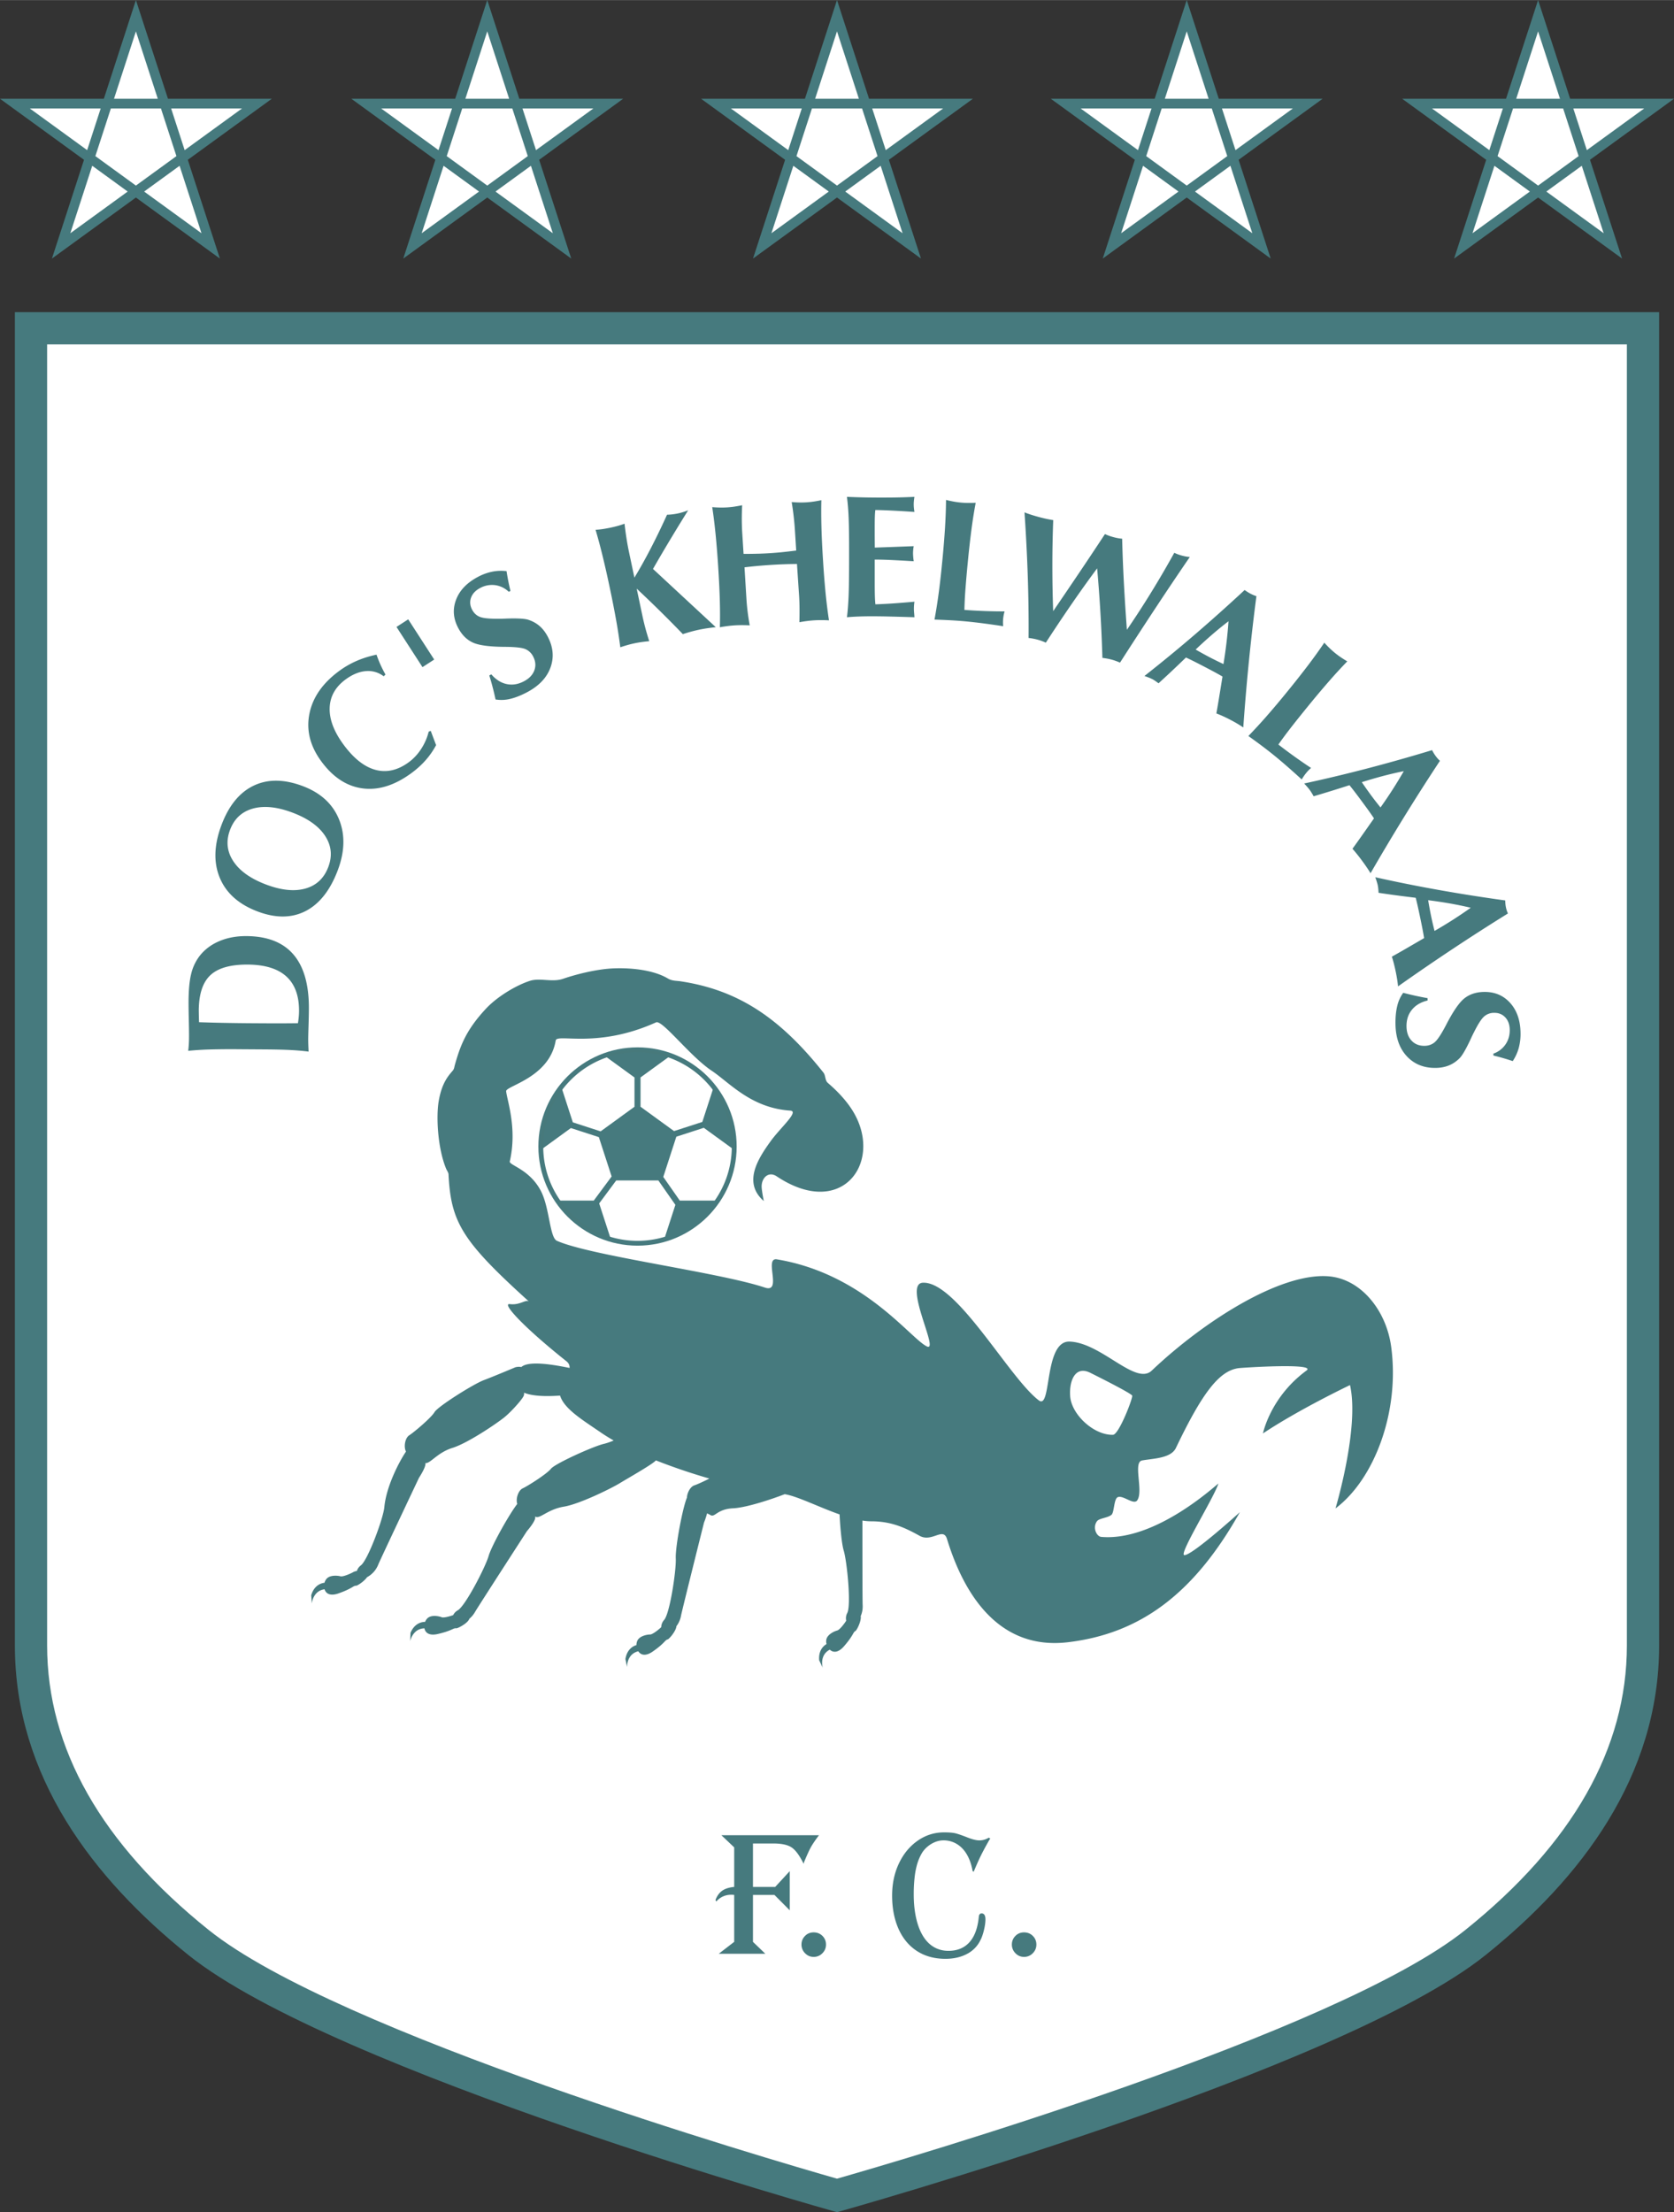
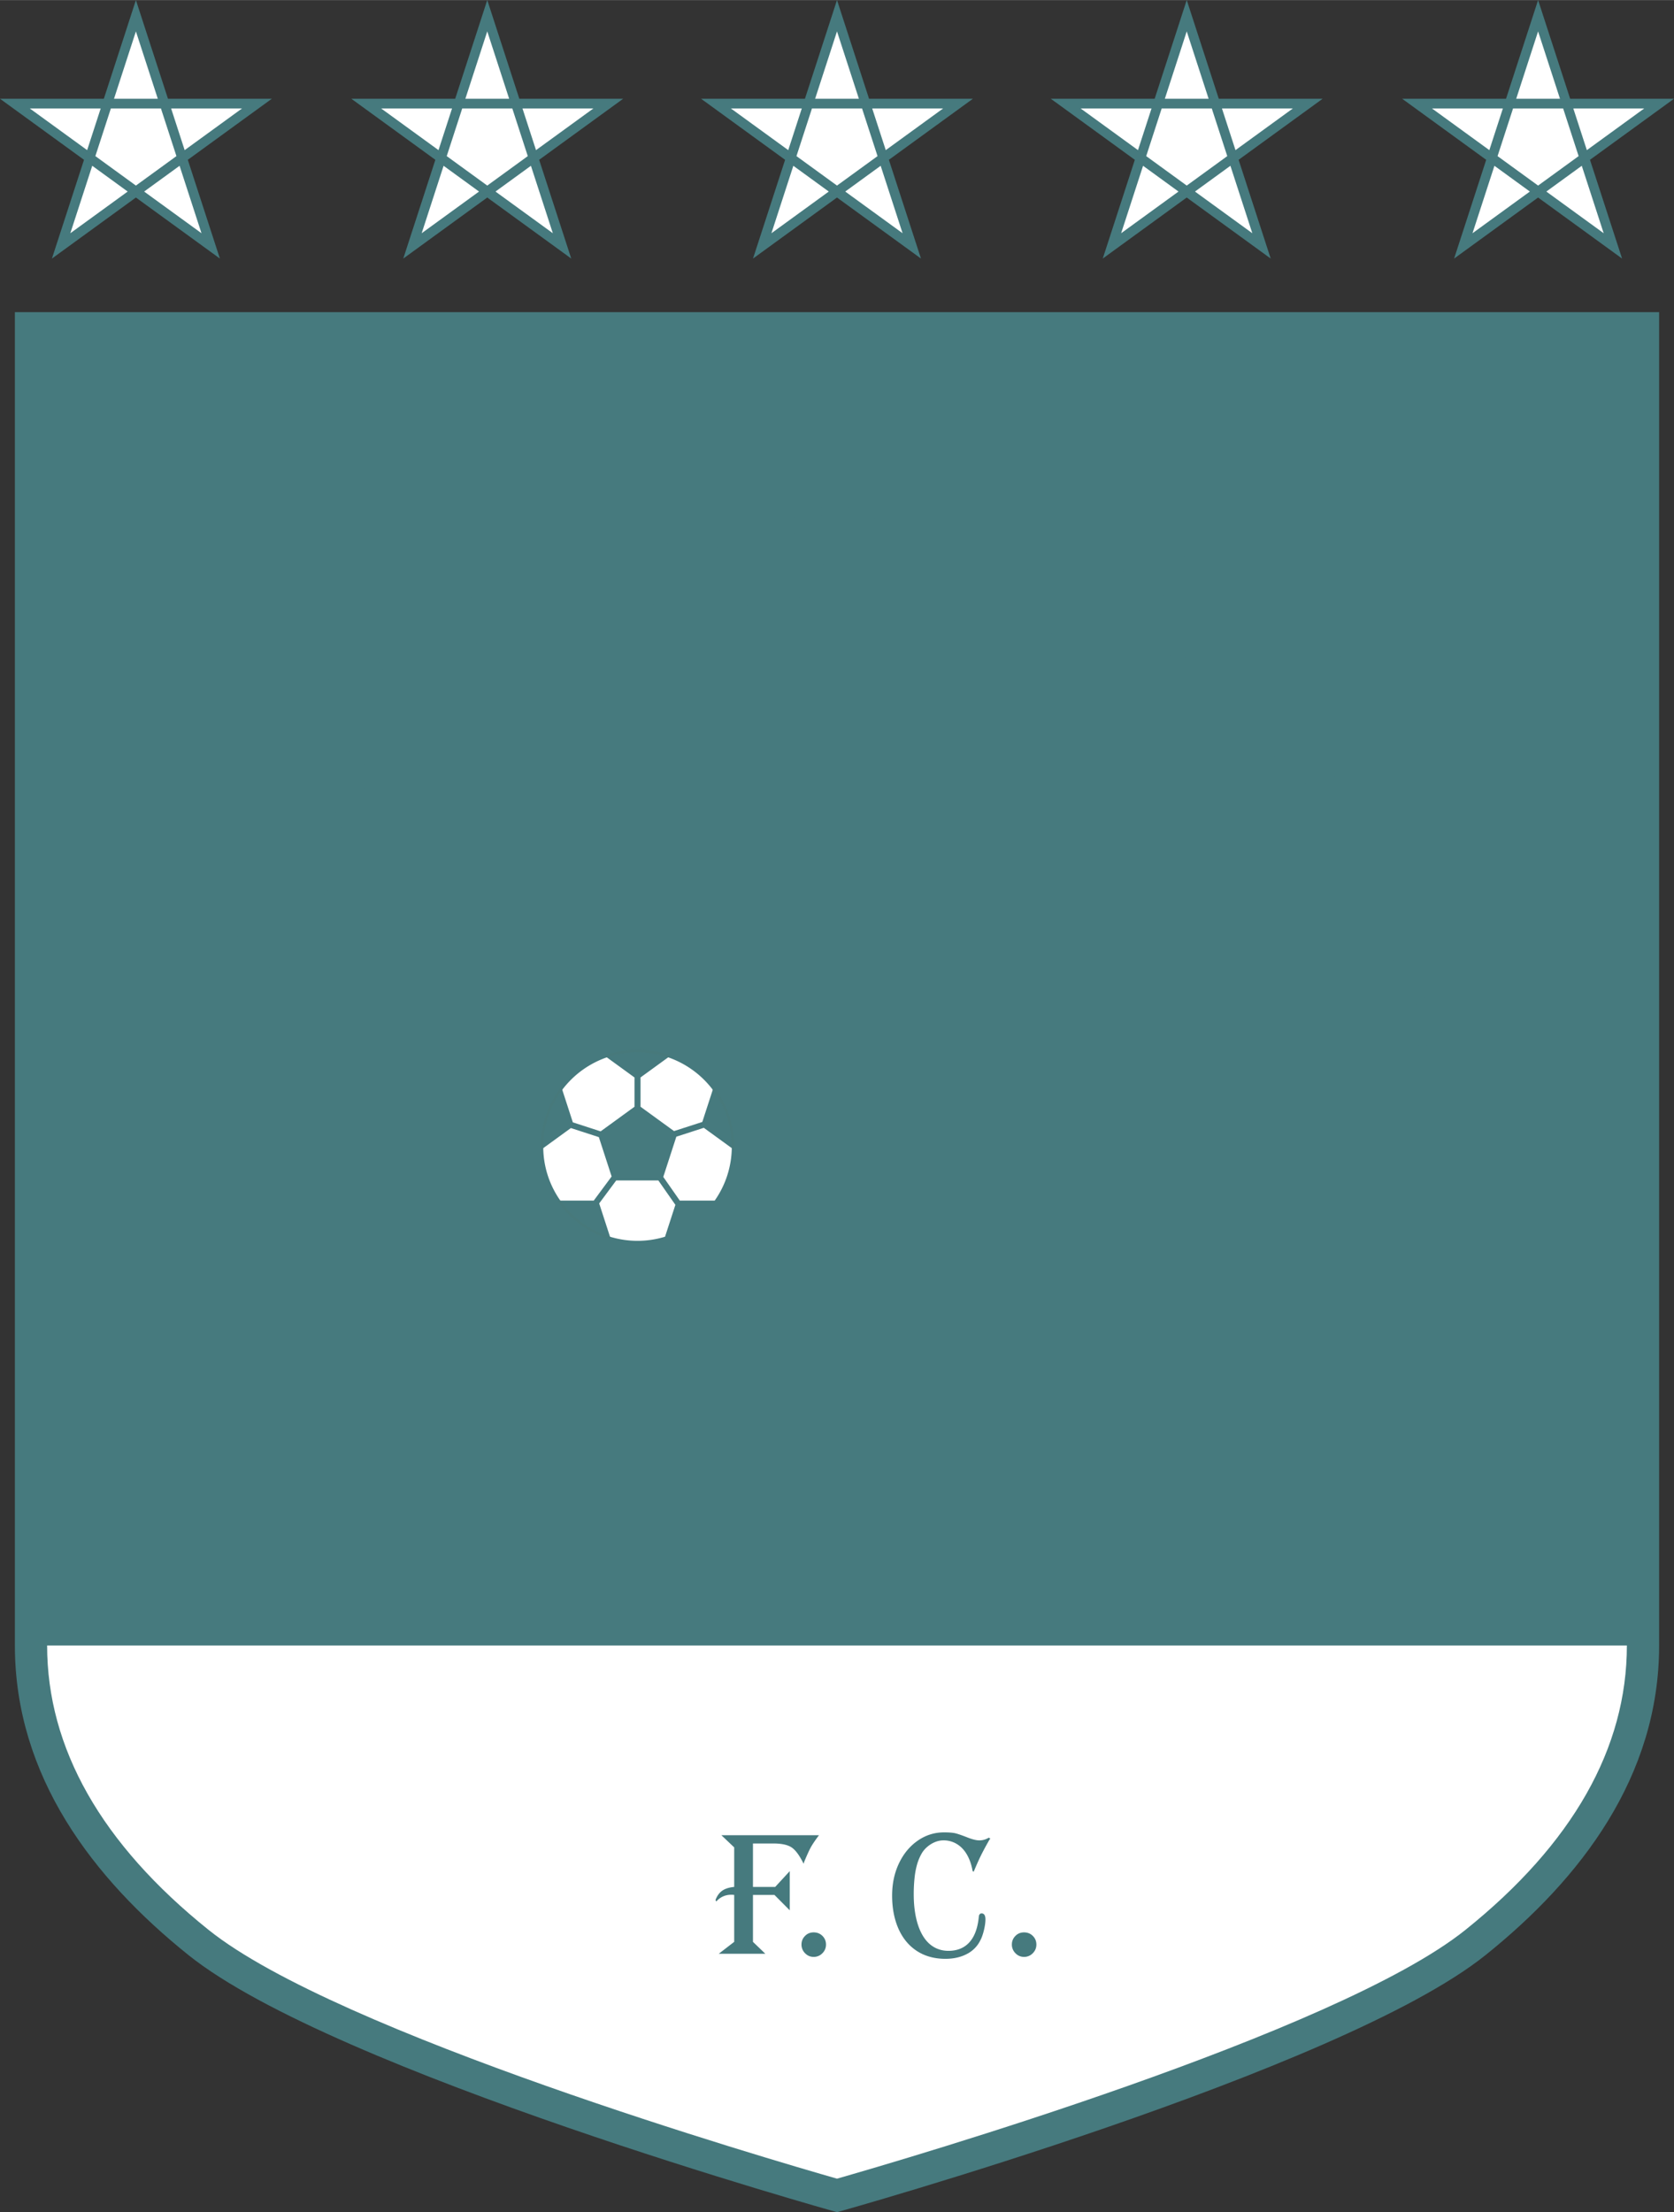
<svg xmlns="http://www.w3.org/2000/svg" width="1892" height="2500" viewBox="0 0 160.852 212.528">
  <rect x="0" y="0" width="160.852" height="212.528" fill="#333333" stroke="none" />
  <path d="M1.43 29.986v128.097c0 12.587 7.527 22.403 16.676 29.742 13.993 11.227 62.32 24.703 62.32 24.703s48.327-13.476 62.321-24.703c9.148-7.339 16.675-17.155 16.675-29.742V29.986H1.43z" fill="#467a7e" />
-   <path d="M4.528 33.083v125c0 9.872 5.221 19.065 15.517 27.326 12.36 9.917 53.965 22.064 60.381 23.899 6.417-1.834 48.021-13.982 60.382-23.899 10.296-8.261 15.516-17.455 15.516-27.326v-125H4.528z" fill="#fff" />
+   <path d="M4.528 33.083v125c0 9.872 5.221 19.065 15.517 27.326 12.36 9.917 53.965 22.064 60.381 23.899 6.417-1.834 48.021-13.982 60.382-23.899 10.296-8.261 15.516-17.455 15.516-27.326H4.528z" fill="#fff" />
  <path d="M79.984 1.36l-2.639 8.122h-9.978l8.072 5.865-3.083 9.487 8.069-5.864 8.069 5.863-3.082-9.487 8.072-5.865h-9.979L80.426 0l-.442 1.36z" fill="#467a7e" />
  <path d="M80.426 3.008l2.104 6.474h-4.207c.961-2.962 1.86-5.727 2.103-6.474zM77.043 10.411l-1.302 4.006-5.514-4.006h6.816zM76.23 15.921l3.406 2.475-5.511 4.004 2.105-6.479zM82.832 10.411l1.489 4.581-3.895 2.83-3.895-2.83 1.489-4.581h4.812zM90.625 10.411l-5.514 4.006-1.303-4.006h6.817zM84.622 15.921l2.105 6.479-5.51-4.004 3.405-2.475z" fill="#fff" />
  <path d="M46.378 1.36l-2.639 8.122h-9.978l8.072 5.865-3.083 9.487 8.07-5.864 8.069 5.863-3.082-9.487 8.072-5.865h-9.978L46.82 0l-.442 1.36z" fill="#467a7e" />
  <path d="M46.82 3.008l2.104 6.474h-4.208l2.104-6.474zM43.437 10.411l-1.302 4.006-5.514-4.006h6.816zM42.624 15.921l3.406 2.475-5.511 4.004 2.105-6.479zM49.226 10.411l1.488 4.581-3.894 2.83-3.895-2.83 1.489-4.581h4.812zM57.019 10.411l-5.514 4.006-1.302-4.006h6.816zM51.016 15.921l2.105 6.479-5.511-4.004 3.406-2.475z" fill="#fff" />
  <path d="M113.589 1.36l-2.639 8.122h-9.978l8.072 5.865-3.082 9.487 8.068-5.864 8.069 5.863-3.082-9.487 8.073-5.865h-9.979L114.031 0l-.442 1.36z" fill="#467a7e" />
  <path d="M114.031 3.008l2.104 6.474h-4.208c.964-2.962 1.862-5.727 2.104-6.474zM110.649 10.411l-1.302 4.006a52432.09 52432.09 0 0 0-5.514-4.006h6.816zM109.835 15.921l3.405 2.475a8171.983 8171.983 0 0 1-5.511 4.004c.244-.748 1.143-3.513 2.106-6.479zM116.437 10.411l1.489 4.581-3.895 2.83-3.894-2.83 1.488-4.581h4.812zM124.23 10.411l-5.514 4.006-1.301-4.006h6.815zM118.228 15.921l2.105 6.479-5.511-4.004 3.406-2.475z" fill="#fff" />
  <path d="M147.351 1.36l-2.639 8.122h-9.978l8.072 5.865-3.083 9.487 8.07-5.864 8.069 5.863-3.083-9.487 8.072-5.865h-9.978L147.793 0l-.442 1.36z" fill="#467a7e" />
  <path d="M147.793 3.008l2.104 6.474h-4.207l2.103-6.474zM144.41 10.411l-1.302 4.006-5.514-4.006h6.816zM143.597 15.921l3.405 2.475-5.511 4.004 2.106-6.479zM150.199 10.411l1.489 4.581-3.895 2.83-3.895-2.83 1.489-4.581h4.812zM157.992 10.411l-5.514 4.006-1.302-4.006h6.816zM151.99 15.921l2.105 6.479-5.511-4.004 3.406-2.475z" fill="#fff" />
  <path d="M12.617 1.36L9.978 9.482H0l8.072 5.865-3.082 9.487 8.069-5.864 8.069 5.863-3.082-9.487 8.072-5.865H16.14L13.059 0l-.442 1.36z" fill="#467a7e" />
  <path d="M13.059 3.008l2.104 6.474h-4.208l2.104-6.474zM9.676 10.411l-1.302 4.006-5.514-4.006h6.816zM8.863 15.921l3.406 2.475L6.758 22.4l2.105-6.479zM15.464 10.411l1.489 4.581-3.894 2.83-3.895-2.83 1.489-4.581h4.811zM23.258 10.411l-5.514 4.006-1.302-4.006h6.816zM17.255 15.921L19.36 22.4l-5.511-4.004 3.406-2.475z" fill="#fff" />
  <g fill="#467a7e">
    <path d="M69.317 176.312l1.231 1.167v3.799c-.488.047-.872.168-1.152.365-.28.196-.496.493-.645.891l.072.146c.391-.433.873-.65 1.445-.65a2.087 2.087 0 0 1 .28.018v4.509l-1.483 1.143h4.473l-1.187-1.143v-4.509h2.065l1.471 1.478v-3.765l-1.4 1.519h-2.136v-4.175h1.953c.797 0 1.384.127 1.763.381.378.253.762.776 1.152 1.567l.054-.183c.276-.667.495-1.145.657-1.433.162-.288.417-.662.764-1.124h-9.377zM78.182 185.647c.338 0 .621.114.847.34.227.226.34.502.34.829 0 .326-.116.606-.349.837a1.14 1.14 0 0 1-.838.349c-.32 0-.595-.117-.824-.353a1.158 1.158 0 0 1-.344-.833c0-.32.112-.595.336-.824.222-.23.5-.345.832-.345zM95.156 176.622l-.117.183c-.191.334-.368.653-.526.954-.159.302-.298.581-.418.837s-.27.597-.45 1.021l-.082.197-.107-.054c-.103-.603-.281-1.126-.536-1.571s-.577-.787-.966-1.025a2.426 2.426 0 0 0-1.295-.358c-.263 0-.523.05-.777.148a2.703 2.703 0 0 0-.729.43 2.529 2.529 0 0 0-.562.632 4.834 4.834 0 0 0-.454 1.045 7.479 7.479 0 0 0-.252 1.291 14.502 14.502 0 0 0-.085 1.654c0 .818.075 1.567.225 2.245.149.678.368 1.255.656 1.73.288.475.64.833 1.057 1.076s.883.363 1.398.363c.563 0 1.05-.123 1.461-.368.41-.245.737-.607.98-1.085s.4-1.073.472-1.785c.018-.239.108-.359.27-.359.246 0 .37.195.37.583 0 .293-.05.643-.149 1.05-.1.406-.215.729-.348.968a2.887 2.887 0 0 1-1.295 1.302c-.587.308-1.272.461-2.054.461-.783 0-1.489-.139-2.119-.417a4.462 4.462 0 0 1-1.616-1.217c-.448-.533-.792-1.178-1.029-1.933s-.357-1.59-.357-2.507c0-1.137.218-2.169.654-3.091.437-.923 1.037-1.65 1.801-2.184.765-.533 1.61-.8 2.537-.8.475 0 .836.03 1.083.087.247.059.656.2 1.229.426.445.171.803.256 1.074.256.325 0 .626-.085.903-.256l.153.071zM98.397 185.647c.339 0 .621.114.847.34.226.226.34.502.34.829 0 .326-.116.606-.349.837a1.14 1.14 0 0 1-.838.349c-.32 0-.595-.117-.824-.353a1.158 1.158 0 0 1-.344-.833c0-.32.112-.595.335-.824.224-.23.502-.345.833-.345zM47.616 67.195a25.822 25.822 0 0 0-.6-2.309l.196-.104c.437.507.93.818 1.479.933.55.115 1.104.024 1.662-.272.505-.268.836-.619.994-1.055.158-.435.116-.881-.126-1.337a1.482 1.482 0 0 0-.744-.698c-.321-.135-.967-.206-1.937-.214-1.481-.006-2.515-.143-3.1-.41-.586-.267-1.055-.734-1.41-1.401-.481-.906-.551-1.811-.208-2.713.341-.903 1.039-1.633 2.091-2.191a5.078 5.078 0 0 1 1.368-.504c.452-.092.917-.11 1.393-.056a22.005 22.005 0 0 0 .375 1.902l-.16.085a2.345 2.345 0 0 0-1.315-.64 2.369 2.369 0 0 0-1.445.278c-.437.232-.726.54-.866.922-.139.381-.104.77.105 1.164.175.33.424.56.747.687.324.127.921.187 1.796.178.194.003.471-.004.831-.02 1.007-.03 1.68.009 2.018.117.416.135.775.334 1.08.597.305.262.565.598.782 1.006.537 1.012.628 2.005.274 2.982-.354.977-1.1 1.766-2.237 2.37-.599.317-1.146.533-1.646.649a3.545 3.545 0 0 1-1.397.054zM37.042 64.799l-.175.168a2.431 2.431 0 0 0-1.704-.497c-.634.048-1.278.309-1.931.783-.988.717-1.505 1.621-1.553 2.712-.047 1.091.383 2.262 1.29 3.511.979 1.348 2.005 2.172 3.08 2.472 1.075.3 2.147.062 3.215-.714.46-.333.86-.76 1.198-1.276a5.418 5.418 0 0 0 .729-1.668l.196-.082.517 1.373a7.556 7.556 0 0 1-1.025 1.471c-.4.45-.864.866-1.391 1.249-1.605 1.165-3.166 1.642-4.685 1.43-1.518-.212-2.838-1.089-3.958-2.632-1.062-1.462-1.431-2.982-1.108-4.559.324-1.577 1.292-2.95 2.902-4.12.509-.37 1.055-.681 1.637-.934s1.217-.452 1.903-.597a10.943 10.943 0 0 0 .863 1.91zM22.404 82.712c-.604-.933-.702-1.937-.291-3.011.407-1.065 1.146-1.742 2.215-2.032 1.07-.29 2.346-.151 3.828.416 1.462.559 2.493 1.303 3.094 2.231.601.928.697 1.924.29 2.989-.413 1.08-1.15 1.766-2.212 2.059-1.062.293-2.328.158-3.801-.405-1.476-.564-2.517-1.313-3.123-2.247zm6.929 4.827c1.335-.673 2.371-1.97 3.105-3.89.693-1.812.74-3.456.14-4.931s-1.748-2.537-3.445-3.186c-1.794-.686-3.37-.71-4.728-.072s-2.391 1.883-3.1 3.737c-.736 1.925-.802 3.627-.197 5.103.605 1.477 1.808 2.559 3.607 3.248 1.743.666 3.282.663 4.618-.009zM26.994 98.31c-.584.002-1.437-.001-2.56-.009a208.221 208.221 0 0 1-2.886-.035 148.78 148.78 0 0 1-2.422-.065 45.058 45.058 0 0 1-.026-1.139c.011-1.569.384-2.697 1.12-3.383.737-.687 1.933-1.024 3.59-1.014 1.646.011 2.88.391 3.703 1.139.823.749 1.23 1.861 1.221 3.337 0 .171-.01.354-.028.549a8.211 8.211 0 0 1-.078.607c-.506.007-1.051.012-1.634.013zm2.645 2.417a17.755 17.755 0 0 1-.024-.918c.001-.225.012-.659.032-1.298.02-.64.03-1.166.033-1.58.015-2.316-.478-4.059-1.479-5.229-1.001-1.17-2.507-1.762-4.519-1.774-.954-.006-1.816.152-2.586.475-.771.323-1.398.787-1.882 1.39a4.55 4.55 0 0 0-.83 1.707c-.169.655-.258 1.548-.266 2.678-.002.408.005.997.023 1.767.018.769.025 1.333.022 1.691a11.026 11.026 0 0 1-.077 1.314 30.43 30.43 0 0 1 1.931-.125 73.011 73.011 0 0 1 2.947-.027l.917.006 1.502.01c1.108.007 1.975.028 2.597.063.623.035 1.18.084 1.671.148-.004-.066-.007-.165-.012-.298zM60.959 55.491c.539-.89 1.069-1.84 1.591-2.85s1.037-2.075 1.544-3.195a5.93 5.93 0 0 0 1.043-.123 6.143 6.143 0 0 0 .989-.305c-.551.88-1.108 1.789-1.672 2.726s-1.134 1.906-1.709 2.91l6.033 5.596a20.86 20.86 0 0 0-.848.106 13.095 13.095 0 0 0-1.498.315c-.257.07-.53.152-.819.245a120.106 120.106 0 0 0-4.434-4.369l.55 2.609c.082.389.177.787.287 1.195s.233.822.37 1.244c-.266.024-.514.052-.745.085a10.097 10.097 0 0 0-1.322.278c-.224.063-.463.137-.715.223a53.388 53.388 0 0 0-.374-2.462 96.942 96.942 0 0 0-.628-3.209 93.267 93.267 0 0 0-.704-3.118 54.231 54.231 0 0 0-.671-2.5c.202-.01.416-.031.644-.063a12.468 12.468 0 0 0 1.529-.321c.219-.062.422-.129.61-.201.058.501.12.972.19 1.413.069.442.146.865.231 1.269l.528 2.502zM69.171 60.257c.021-.763.02-1.595-.003-2.497s-.075-1.993-.156-3.275a90.653 90.653 0 0 0-.255-3.193c-.095-.941-.201-1.8-.32-2.577.242.02.483.033.724.038a8.253 8.253 0 0 0 1.438-.092c.238-.036.476-.079.713-.129-.024.502-.036.976-.033 1.42.003.445.018.874.044 1.284l.125 1.973a56.73 56.73 0 0 0 1.572-.023 31.542 31.542 0 0 0 1.924-.123c.347-.032.868-.09 1.562-.176l-.125-1.973a27.26 27.26 0 0 0-.31-2.685c.24.02.479.033.719.039a8.086 8.086 0 0 0 1.425-.091c.236-.036.472-.079.708-.129-.02.786-.017 1.651.009 2.597.025.945.076 2.012.152 3.2a85.98 85.98 0 0 0 .259 3.269c.092.897.196 1.723.313 2.478a14.46 14.46 0 0 0-.754-.021 10.504 10.504 0 0 0-1.351.086c-.234.03-.479.069-.738.115.01-.442.014-.875.012-1.298a21.16 21.16 0 0 0-.041-1.229l-.204-3.068a46.563 46.563 0 0 0-5.041.32l.187 3.069c.025.396.063.805.116 1.224.052.419.118.848.197 1.285a14.595 14.595 0 0 0-.756-.021 10.54 10.54 0 0 0-1.362.087c-.235.029-.484.069-.75.116zM81.382 59.294c.075-.597.127-1.281.159-2.052.032-.772.047-2.017.047-3.737v-.852c0-1.273-.016-2.27-.047-2.989a22.856 22.856 0 0 0-.159-1.936 72.913 72.913 0 0 0 3.374.069c.613 0 1.172-.005 1.678-.017a52.36 52.36 0 0 0 1.432-.052 7.803 7.803 0 0 0-.056.441 3.453 3.453 0 0 0 0 .571c.009.097.027.243.056.437-.833-.056-1.556-.099-2.166-.13-.61-.03-1.141-.048-1.593-.054a8.35 8.35 0 0 0-.045.648c-.008.23-.012.569-.012 1.017v.804l.008 1.142 1.808-.065 1.931-.073a3.938 3.938 0 0 0-.065.716 6.164 6.164 0 0 0 .066.733 142.905 142.905 0 0 0-2.339-.127 35.07 35.07 0 0 0-1.408-.034v2.034c0 .728.005 1.238.016 1.53.01.293.027.538.049.736.513-.017 1.08-.046 1.705-.088a84.964 84.964 0 0 0 2.047-.165 4.65 4.65 0 0 0-.052.672c0 .117.008.272.026.466.017.193.025.312.025.356a267.667 267.667 0 0 0-2.585-.074 76.558 76.558 0 0 0-1.461-.018c-.503 0-.951.008-1.342.023s-.759.038-1.097.068zM89.793 59.52c.144-.766.276-1.596.397-2.491.121-.896.242-1.97.363-3.225.117-1.205.202-2.278.258-3.218.057-.94.086-1.794.091-2.562.234.058.469.109.705.153a8.114 8.114 0 0 0 1.425.137c.239.002.479-.003.721-.016a46.24 46.24 0 0 0-.406 2.558 91.823 91.823 0 0 0-.356 3.185 105.93 105.93 0 0 0-.239 2.773 37.478 37.478 0 0 0-.084 1.776c.692.05 1.355.087 1.989.109.634.023 1.258.033 1.873.032a3.707 3.707 0 0 0-.137 1.425 81.279 81.279 0 0 0-1.996-.284 48.796 48.796 0 0 0-1.491-.169 38.141 38.141 0 0 0-1.33-.104 67.702 67.702 0 0 0-1.783-.079zM98.835 61.286c.015-1.917-.012-3.88-.077-5.89-.066-2.01-.171-4.069-.316-6.177.201.079.414.154.636.227a16.288 16.288 0 0 0 1.465.395c.226.048.447.089.66.122-.055 1.453-.083 2.909-.083 4.37s.026 2.92.078 4.378a845.953 845.953 0 0 0 2.602-3.84 422.625 422.625 0 0 0 2.374-3.567c.122.057.246.109.373.156.127.046.268.091.422.132a4.67 4.67 0 0 0 .857.158c.034 1.396.09 2.823.168 4.278.079 1.457.174 2.947.288 4.473a88.447 88.447 0 0 0 2.351-3.624 95.7 95.7 0 0 0 2.204-3.776c.105.053.218.102.337.146a4.615 4.615 0 0 0 .794.214c.123.021.244.035.361.042a325.895 325.895 0 0 0-3.209 4.773 492.273 492.273 0 0 0-3.5 5.379 6.58 6.58 0 0 0-.421-.168 5.1 5.1 0 0 0-.802-.216 7.935 7.935 0 0 0-.469-.071 142.718 142.718 0 0 0-.506-8.603c-.825 1.111-1.647 2.261-2.467 3.453s-1.641 2.42-2.461 3.685a6.618 6.618 0 0 0-.417-.168 5.083 5.083 0 0 0-.794-.214 5.555 5.555 0 0 0-.448-.067zM116.468 60.964a33.87 33.87 0 0 1 1.577-1.283 40.515 40.515 0 0 1-.191 2.037 45.427 45.427 0 0 1-.294 2.076 39.378 39.378 0 0 1-1.348-.665 45.6 45.6 0 0 1-1.282-.706l-.043-.023a43.366 43.366 0 0 1 1.581-1.436zm-6.414 4.005c.304.107.524.196.661.268.088.045.179.1.273.164.094.063.206.143.335.24.295-.27.625-.575.991-.914.364-.339.913-.86 1.644-1.563.21.097.438.206.682.327s.608.308 1.092.559c.479.25.837.439 1.077.57.239.131.458.255.659.372-.15.931-.266 1.645-.348 2.142-.081.496-.162.963-.241 1.402.212.081.426.171.643.269.215.097.445.21.689.337a12.604 12.604 0 0 1 1.254.74c.158-2.234.343-4.4.555-6.5.212-2.1.447-4.138.707-6.114a2.992 2.992 0 0 1-.277-.1 3.741 3.741 0 0 1-.566-.295 5.042 5.042 0 0 1-.289-.194 164.27 164.27 0 0 1-4.882 4.362 142.63 142.63 0 0 1-4.743 3.895c.018.01.047.021.084.033zM139.336 86.796c.681.12 1.342.256 1.985.41a41.94 41.94 0 0 1-3.48 2.225c-.102-.412-.175-.716-.219-.912s-.083-.381-.119-.553a45.482 45.482 0 0 1-.266-1.438l-.01-.049a43.91 43.91 0 0 1 2.109.317zm-7.154-2.434c.104.304.173.532.204.682.021.097.036.202.048.315s.021.25.031.411c.394.058.836.122 1.328.191.492.068 1.238.164 2.24.287.058.224.117.469.178.735.061.266.146.665.258 1.199.11.528.189.926.24 1.195.05.268.094.517.13.745-.812.472-1.433.834-1.866 1.084-.434.25-.844.483-1.231.698.069.216.133.439.193.669a16.962 16.962 0 0 1 .314 1.508c.037.237.066.463.087.678a217.237 217.237 0 0 1 5.382-3.684 203.398 203.398 0 0 1 5.179-3.321 2.272 2.272 0 0 1-.112-.276 2.983 2.983 0 0 1-.13-.625 3.86 3.86 0 0 1-.018-.35c-2.24-.31-4.396-.65-6.466-1.021s-4.075-.773-6.015-1.208a.438.438 0 0 0 .026.088zM132.907 74.543c.67-.176 1.331-.33 1.981-.461a42.356 42.356 0 0 1-2.238 3.488c-.266-.332-.46-.578-.582-.738-.122-.16-.235-.312-.341-.454a46.36 46.36 0 0 1-.874-1.238c.699-.22 1.384-.42 2.054-.597zm-7.528.791c.216.237.371.417.462.542.059.08.118.167.177.264.06.096.13.214.209.354a130 130 0 0 0 3.441-1.064c.146.18.304.378.47.595.167.216.413.544.737.982.322.435.562.764.719.987.158.223.302.431.431.624-.54.77-.954 1.358-1.243 1.768-.289.409-.564.793-.825 1.152a16.743 16.743 0 0 1 .917 1.144c.164.222.314.431.449.631.135.198.259.39.372.574a210.465 210.465 0 0 1 6.667-10.799 2.746 2.746 0 0 1-.403-.449 3.631 3.631 0 0 1-.185-.273 5.47 5.47 0 0 1-.171-.303 164.25 164.25 0 0 1-6.308 1.781c-2.039.53-4.031 1.004-5.977 1.423.015.016.034.039.061.067zM134.833 95.377a28.321 28.321 0 0 0 2.34.513l.004.224c-.654.159-1.158.457-1.512.895-.355.437-.526.972-.516 1.604.009.571.172 1.026.49 1.364.318.338.736.503 1.255.494.375-.006.696-.122.963-.345.267-.224.625-.764 1.075-1.621.678-1.324 1.269-2.187 1.772-2.589.503-.403 1.132-.611 1.888-.623 1.025-.017 1.861.332 2.511 1.05.648.717.983 1.674 1.003 2.87a5.16 5.16 0 0 1-.17 1.455c-.122.445-.315.87-.579 1.271a20.833 20.833 0 0 0-1.858-.536l-.003-.183a2.333 2.333 0 0 0 1.164-.882c.281-.409.417-.88.408-1.413-.008-.495-.151-.891-.428-1.188-.278-.298-.639-.443-1.084-.436a1.428 1.428 0 0 0-.952.353c-.26.229-.585.733-.973 1.513-.091.172-.211.422-.36.75-.431.911-.772 1.493-1.021 1.744-.31.309-.65.539-1.022.691-.373.152-.79.232-1.253.24-1.147.019-2.076-.351-2.787-1.11s-1.076-1.783-1.098-3.071c-.011-.676.044-1.264.167-1.761a3.47 3.47 0 0 1 .576-1.273zM119.954 70.705a51.8 51.8 0 0 0 1.711-1.856 85.601 85.601 0 0 0 2.091-2.486 87.293 87.293 0 0 0 1.999-2.539 49.208 49.208 0 0 0 1.496-2.085c.162.178.327.35.498.516.17.166.348.324.531.474.184.15.374.292.572.424.198.133.4.26.606.382-.551.563-1.137 1.2-1.758 1.912a91.098 91.098 0 0 0-2.067 2.46c-.739.908-1.318 1.635-1.739 2.183-.42.547-.773 1.025-1.056 1.435a50.678 50.678 0 0 0 3.14 2.25 3.61 3.61 0 0 0-.49.508 5.036 5.036 0 0 0-.408.596 75.96 75.96 0 0 0-1.499-1.34 48.23 48.23 0 0 0-1.144-.964 41.778 41.778 0 0 0-1.048-.82 57.227 57.227 0 0 0-1.435-1.05zM38.099 60.226l1.126-.729 2.497 3.863-1.126.728-2.497-3.862z" />
  </g>
-   <path d="M133.671 129.351c-.469-3.434-2.88-6.502-6.041-6.739-4.69-.349-12.064 4.41-16.961 9.062-1.548 1.471-4.854-2.693-7.899-2.788-2.478-.078-1.704 6.583-2.943 5.653-2.848-2.136-7.899-11.462-11.152-11.308-1.925.092 1.639 6.718.388 6.119-1.6-.767-6.041-6.971-14.405-8.364-1.286-.215.553 3.282-1.162 2.71-4.415-1.472-16.735-3.05-19.981-4.492-.697-.31-.697-3.097-1.51-4.725-1.074-2.146-3.106-2.531-3.021-2.904.727-3.152-.247-5.812-.349-6.738-.057-.517 4.165-1.292 4.763-4.879.116-.697 3.988.813 9.642-1.742.599-.271 3.253 3.252 5.344 4.646 1.721 1.147 3.777 3.582 7.551 3.833.889.06-.93 1.627-1.859 2.904-1.284 1.766-2.698 4.028-.684 5.784 0 0-.207-1.033-.207-1.394 0-.852.671-1.498 1.446-.981 6.148 4.098 10.078-1.125 7.538-5.886-.826-1.549-2.22-2.736-2.633-3.098-.271-.237-.195-.707-.413-.981-4.21-5.297-8.225-7.947-13.76-8.777-.343-.051-.79-.027-1.175-.258-1.38-.826-3.507-1.041-5.175-.981-1.603.057-3.563.542-4.918 1.006-1.034.355-2.21-.117-3.175.193-1.322.426-3.137 1.511-4.221 2.673-1.912 2.048-2.47 3.551-3.001 5.44-.048.174-.047.342-.2.523-.39.464-1.034 1.128-1.342 2.917-.258 1.497-.104 4.518.71 6.493.07.171.223.363.232.542.232 4.608 1.29 6.404 7.745 12.236-.306-.276-.849.365-1.859.233-.823-.108 1.391 2.267 5.438 5.487.244.194.325.414.309.648-1.152-.231-3.88-.777-4.64-.084-.277-.071-.574.021-.574.021s-2.089.882-2.986 1.219c-.935.328-4.456 2.538-4.775 3.085-.319.546-2.013 1.971-2.451 2.242-.388.272-.527 1.099-.293 1.551-.637.938-1.896 3.327-2.082 5.349-.1 1.082-1.604 5.141-2.271 5.598a1.062 1.062 0 0 0-.367.524 1.145 1.145 0 0 0-.303.085c-.236.145-.981.476-1.257.433-.26-.078-1.104-.172-1.415.317a.91.91 0 0 0-.135.298c-.287.031-.985.211-1.279 1.203l.058.788s.104-1.217 1.225-1.366c.12.389.495.674 1.287.415 1.411-.489 1.453-.764 1.746-.756.142-.004.787-.431 1.05-.818a2.363 2.363 0 0 0 1.089-1.243c.343-.787 3.904-8.312 3.904-8.312s.691-1.027.617-1.415c.453.092 1.147-1.019 2.635-1.464 1.5-.483 4.291-2.386 4.974-2.947.683-.56 1.812-1.829 1.85-2.098a.52.52 0 0 0 .015-.248c.776.33 2.045.377 3.462.279.397 1.286 2.175 2.347 3.88 3.521.396.272.821.537 1.271.794a6.388 6.388 0 0 1-.877.307c-.97.198-4.758 1.91-5.149 2.408-.39.498-2.261 1.68-2.733 1.89-.418.216-.668 1.006-.504 1.487-.785 1.013-2.441 3.967-2.746 4.983-.291 1.046-2.268 4.884-2.989 5.25a1.048 1.048 0 0 0-.422.451c-.336.121-.875.268-1.09.209-.25-.106-1.079-.293-1.442.159a.908.908 0 0 0-.167.282c-.288-.001-1.002.102-1.403 1.055l-.029.79s.237-1.198 1.368-1.224c.077.399.417.725 1.233.555 1.455-.331 1.528-.601 1.818-.56.171.014 1.139-.503 1.265-.917.215-.178.409-.405.57-.695.443-.734 4.964-7.725 4.964-7.725s.821-.928.798-1.322a.865.865 0 0 0-.02-.082l.09.042c.436.152 1.18-.752 2.715-.992 1.551-.274 4.575-1.782 5.328-2.244.726-.446 3.237-1.865 3.477-2.197a57.34 57.34 0 0 0 5.142 1.745c-.609.312-1.222.585-1.465.661-.373.141-.673.706-.692 1.176-.41.952-1.116 4.693-1.073 5.828.062 1.085-.568 5.355-1.132 5.935a1.069 1.069 0 0 0-.264.677c-.228.225-.792.677-1.05.707-.271-.006-1.11.128-1.279.684a.927.927 0 0 0-.05.332c-.305.088-.906.38-1.062 1.341l.157.773s-.051-1.247 1.078-1.519c.22.34.656.513 1.349.053 1.228-.849 1.195-1.126 1.479-1.195.157-.049.812-.822.835-1.265a2.35 2.35 0 0 0 .449-1.039c.182-.838 2.203-8.915 2.203-8.915s.192-.461.294-.891c.16.077.288.141.36.184.416.201.628-.609 2.181-.67 1.292-.078 3.668-.868 4.918-1.354 1.192.183 3.259 1.234 5.275 1.944.064 1.357.213 2.839.392 3.456.323 1.037.745 5.333.337 6.032a1.053 1.053 0 0 0-.091.72c-.167.274-.604.849-.849.94-.264.06-1.045.394-1.074.974-.012.1 0 .216.031.334-.274.159-.787.588-.706 1.558l.34.713s-.352-1.197.678-1.735c.296.277.761.339 1.322-.275.986-1.12.888-1.382 1.146-1.519.141-.085.588-.991.503-1.427.14-.323.215-.691.186-1.118-.021-.661-.022-5.762-.021-8.063.294.045.579.071.85.071 1.938 0 3.253.62 4.646 1.394 1.192.663 2.268-.886 2.633.31 1.705 5.577 5.135 10.685 11.618 9.914 6.893-.821 12.082-4.596 16.522-12.495 0 0-4.492 4.079-5.319 4.13-.649.042 2.753-5.368 3.253-6.867.051-.155-5.886 5.576-11.256 5.112-.437-.038-.859-.875-.413-1.498.217-.303 1.006-.31 1.394-.62.284-.226.222-1.557.62-1.704.526-.194 1.519.787 1.859.31.622-.875-.434-3.667.467-3.831 1.081-.196 2.77-.198 3.25-1.203 2.556-5.344 4.183-7.435 6.041-7.667.317-.04 7.533-.521 6.505.232-3.485 2.556-4.182 6.041-4.182 6.041 3.485-2.323 8.364-4.646 8.364-4.646.93 4.104-1.394 11.849-1.394 11.849 3.718-2.784 6.204-9.28 5.345-15.562zm-26.724 8.49c-1.813.058-3.968-1.915-4.114-3.679-.116-1.394.424-3.032 1.936-2.275.582.291 3.739 1.866 4.018 2.179.121.136-1.264 3.757-1.84 3.775z" fill="#467a7e" />
  <path d="M61.258 100.617c-5.252 0-9.526 4.273-9.526 9.526 0 5.252 4.273 9.526 9.526 9.526s9.526-4.273 9.526-9.526c0-5.252-4.273-9.526-9.526-9.526z" fill="#467a7e" />
  <g fill="#fff">
    <path d="M63.259 113.403h-4.047l-1.638 2.208 1.04 3.2a9.056 9.056 0 0 0 5.288 0l.995-3.063-1.638-2.345zM57.714 108.688l3.253-2.364v-2.815l-2.658-1.931a9.095 9.095 0 0 0-4.283 3.113l1.018 3.132 2.67.865zM61.548 106.324l3.218 2.338 2.719-.879 1.004-3.092a9.097 9.097 0 0 0-4.283-3.114l-2.658 1.931v2.816zM58.771 113.023l-1.229-3.78-2.687-.872L52.2 110.3a8.998 8.998 0 0 0 1.641 5.038h3.213l1.717-2.315zM67.627 108.347l-2.639.854-1.255 3.864 1.587 2.273h3.356a9.015 9.015 0 0 0 1.64-5.038l-2.689-1.953z" />
  </g>
  <path d="M53.841 115.339h-.29a9.305 9.305 0 0 0 5.151 3.742l-.088-.27a9.094 9.094 0 0 1-4.773-3.472zM64.207 101.577l.232-.169c-.992-.361-2.063-.559-3.181-.559s-2.188.198-3.181.559l.232.169a9.03 9.03 0 0 1 5.898 0zM54.026 104.69l-.089-.273a9.256 9.256 0 0 0-1.967 6.052l.229-.167c0-.053-.004-.104-.004-.157a9.03 9.03 0 0 1 1.831-5.455zM70.315 110.301l.23.167c.003-.109.006-.216.006-.325a9.258 9.258 0 0 0-1.974-5.727l-.089.274a9.017 9.017 0 0 1 1.83 5.453c.001.053-.002.105-.003.158z" fill="#47797b" />
</svg>